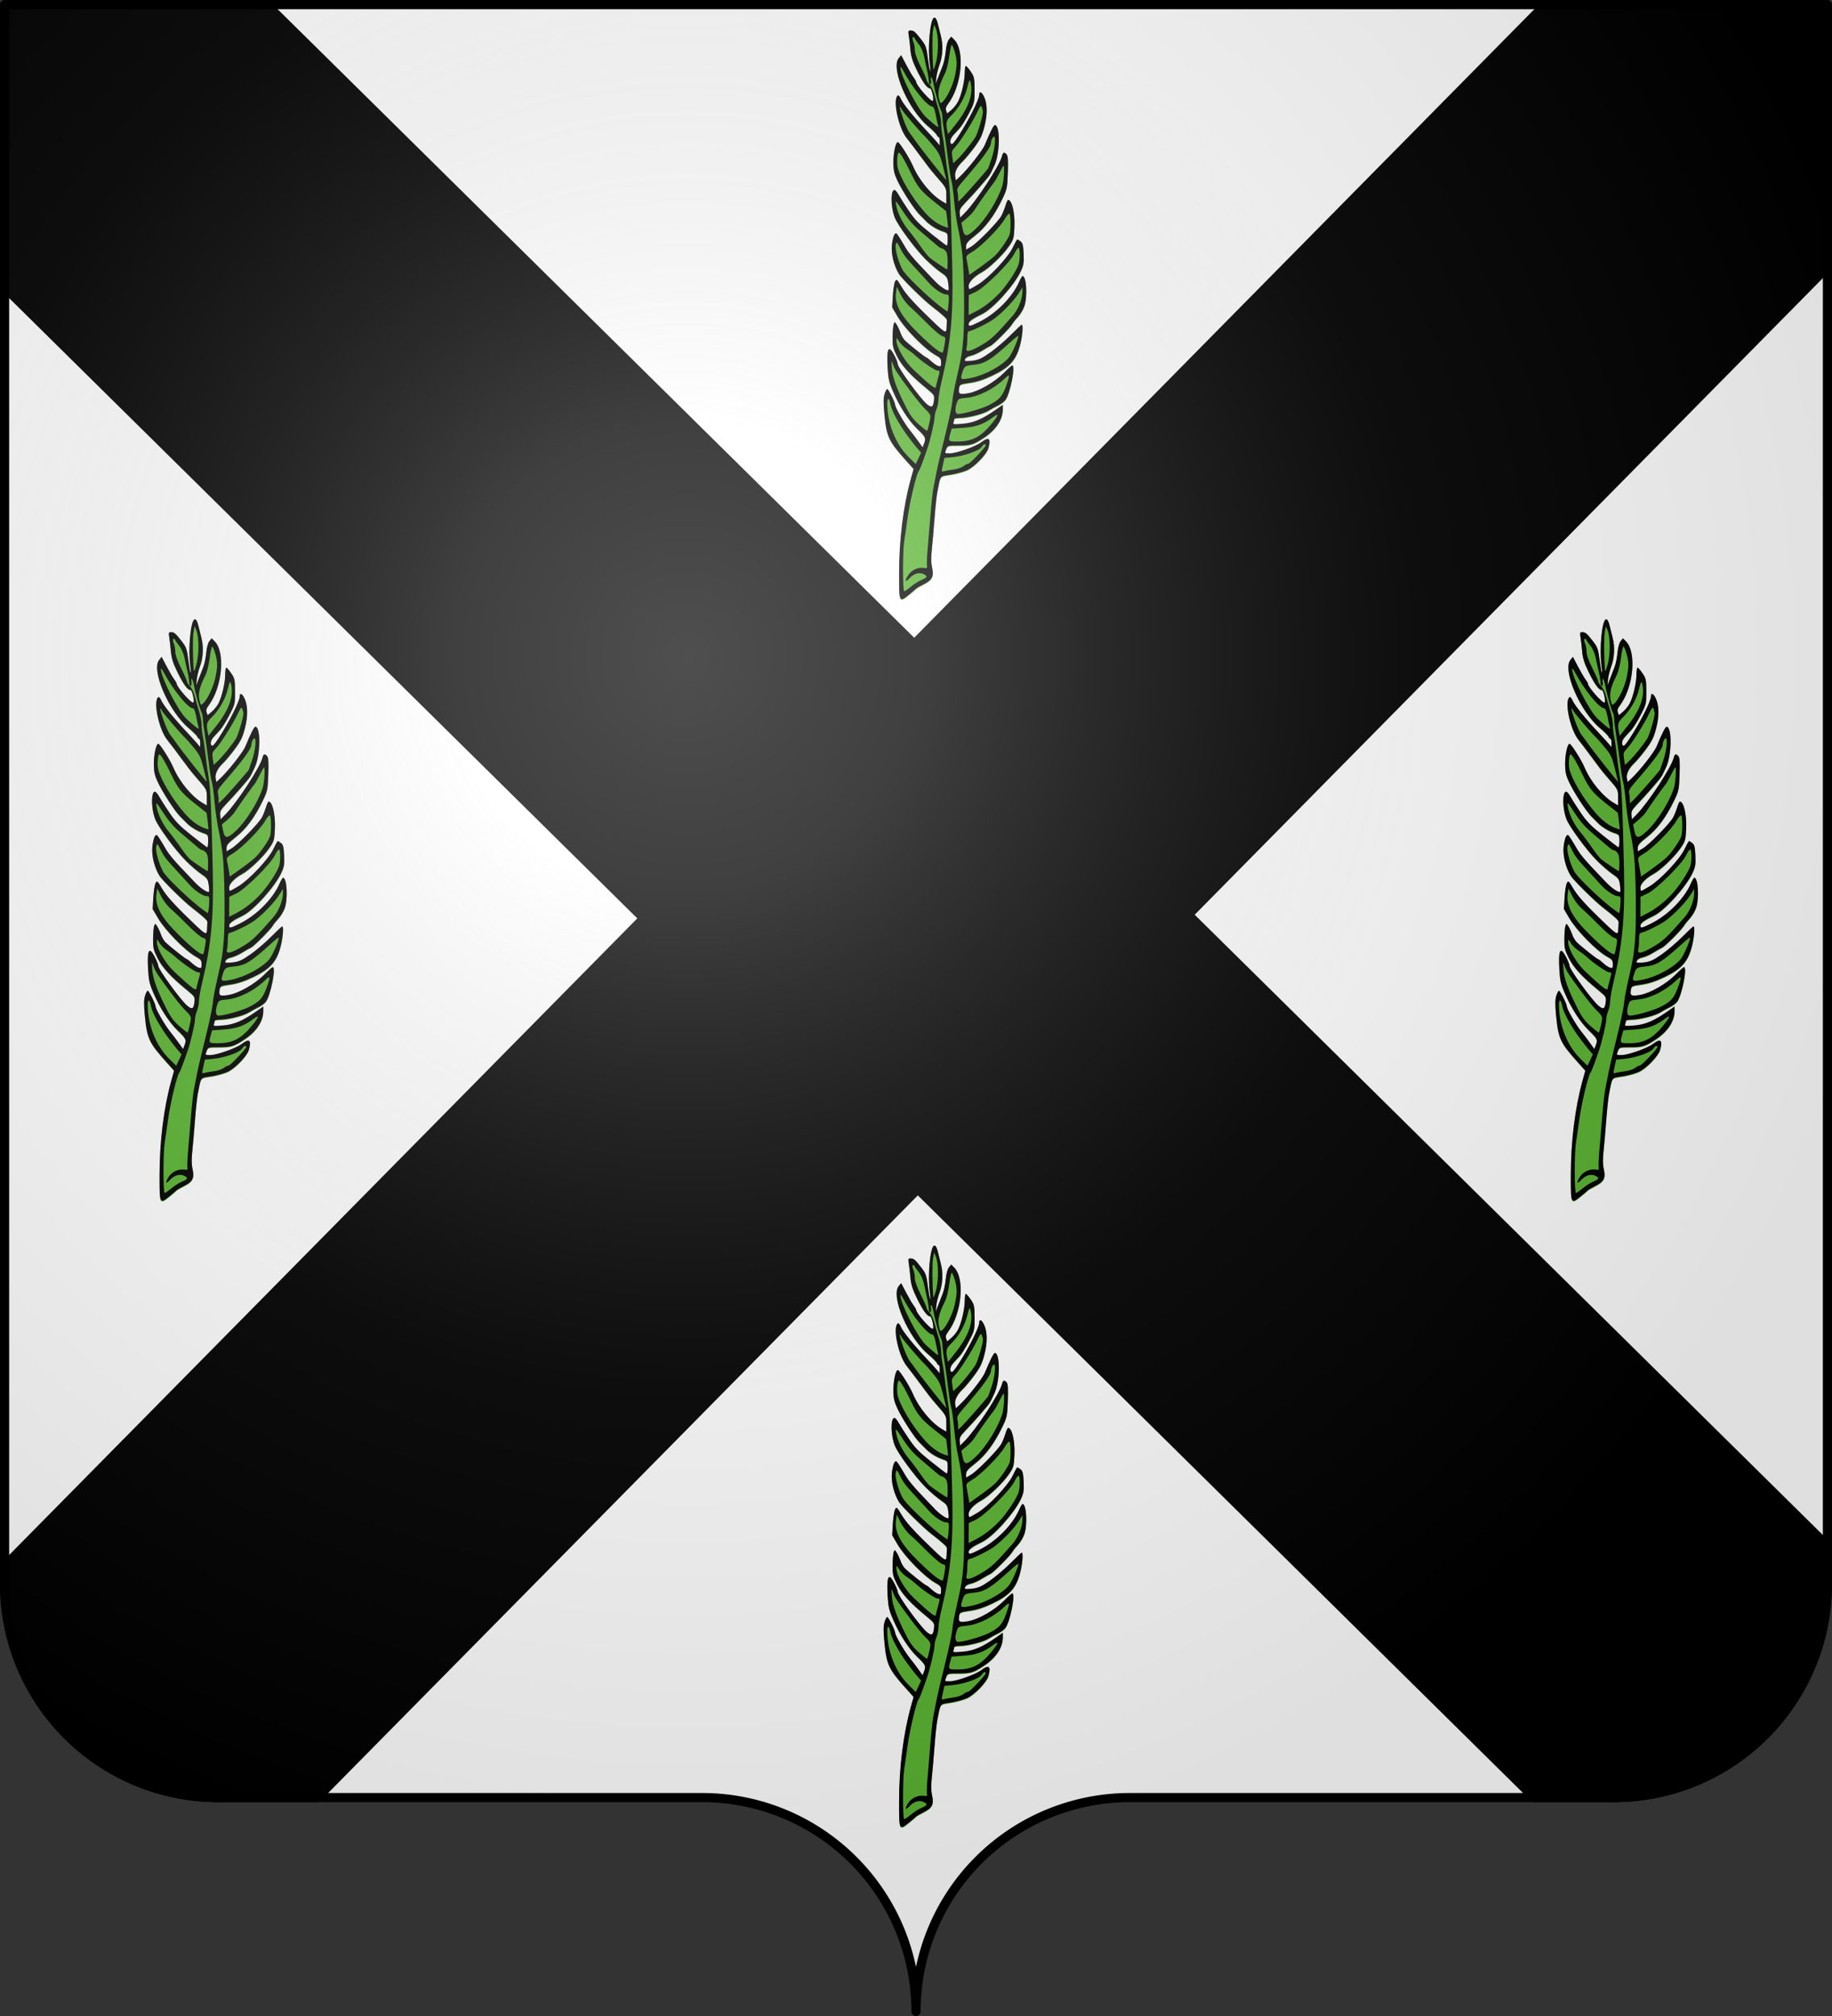
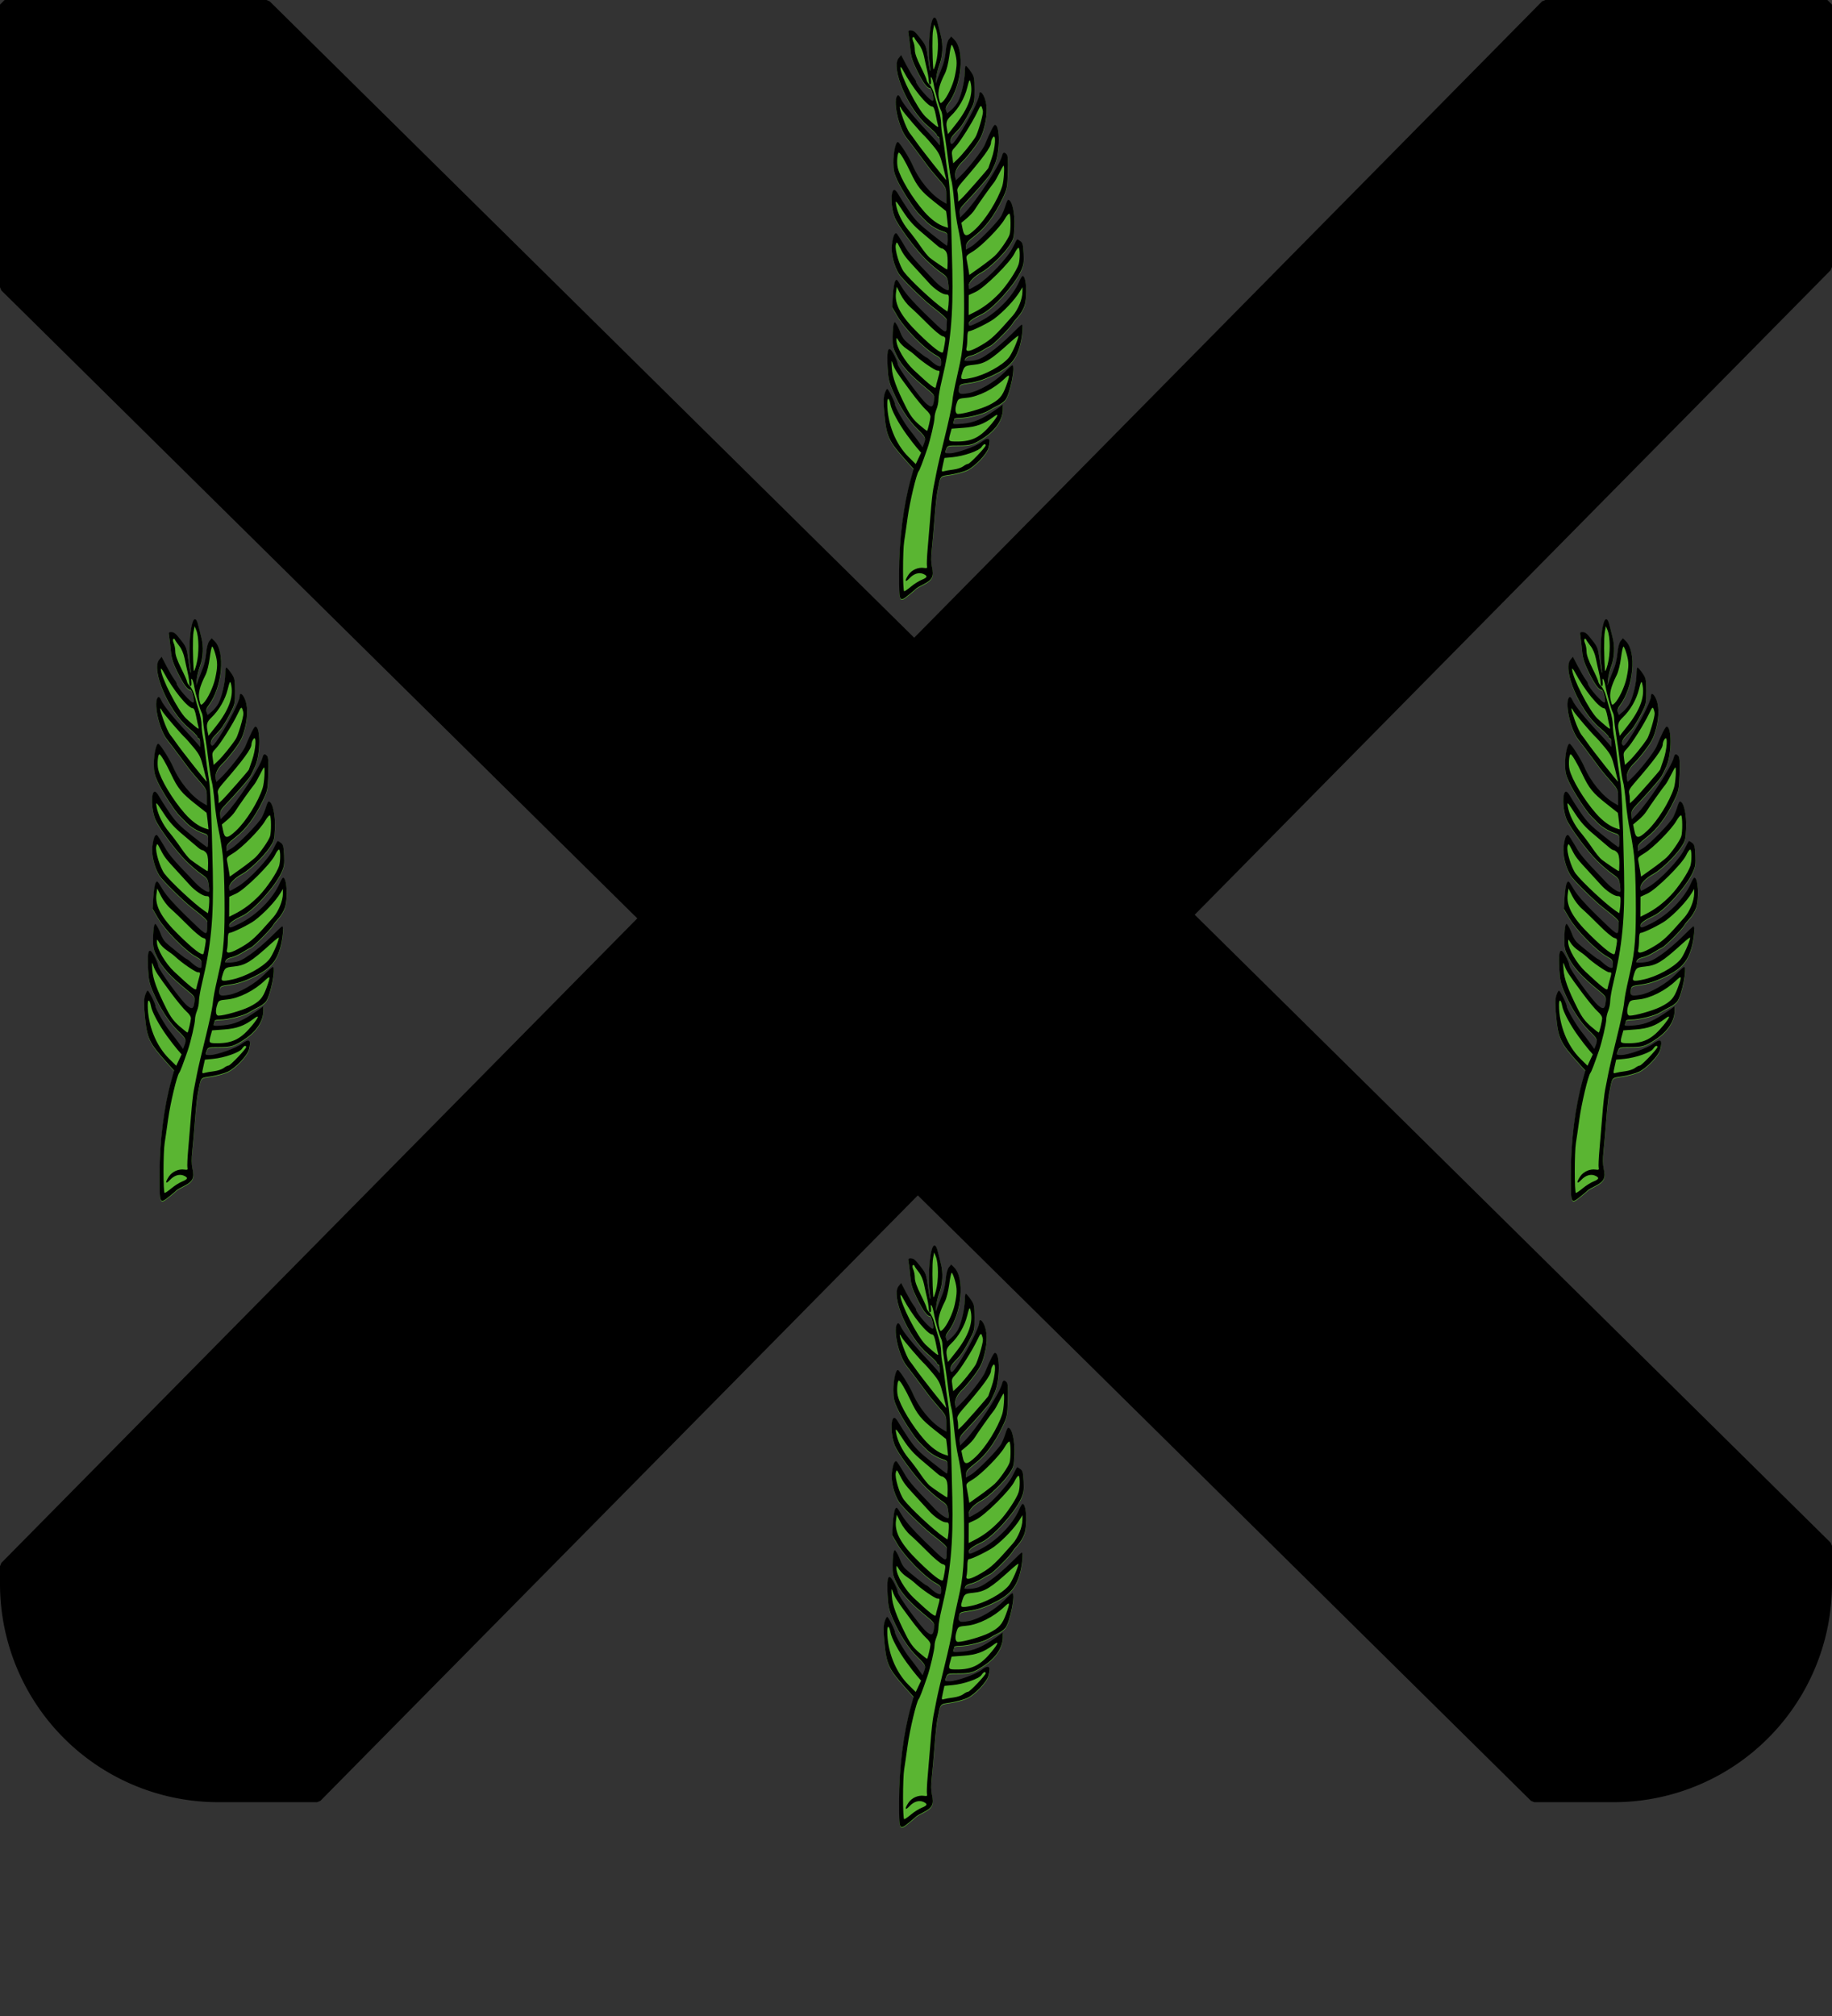
<svg xmlns="http://www.w3.org/2000/svg" xmlns:ns1="http://sodipodi.sourceforge.net/DTD/sodipodi-0.dtd" xmlns:ns2="http://www.inkscape.org/namespaces/inkscape" xmlns:xlink="http://www.w3.org/1999/xlink" width="600" height="660" viewBox="-300 -295 600 660" version="1.1" id="svg25" ns1:docname="Blason_de_la_famille_Descartes.svg" ns2:version="1.1.2 (b8e25be833, 2022-02-05)">
  <rect x="-300" y="-295" width="600" height="660" fill="#333333" stroke="none" />
  <ns1:namedview pagecolor="#ffffff" bordercolor="#666666" borderopacity="1" objecttolerance="10" gridtolerance="10" guidetolerance="10" ns2:pageopacity="0" ns2:pageshadow="2" ns2:window-width="1858" ns2:window-height="1057" id="namedview27" showgrid="false" ns2:zoom="1.011377" ns2:cx="485.47675" ns2:cy="311.95095" ns2:window-x="-1928" ns2:window-y="-6" ns2:window-maximized="1" ns2:current-layer="layer3" ns2:pagecheckerboard="0" />
  <defs id="defs13">
    <radialGradient id="Gradient1" gradientUnits="userSpaceOnUse" cy="-80" cx="-75" r="405">
      <stop stop-color="#fff" stop-opacity=".31" offset="0" id="stop2" />
      <stop stop-color="#fff" stop-opacity=".25" offset=".19" id="stop4" />
      <stop stop-color="#6b6b6b" stop-opacity=".125" offset=".6" id="stop6" />
      <stop stop-opacity=".125" offset="1" id="stop8" />
    </radialGradient>
    <clipPath id="shield_cut">
-       <path id="shield" d="M-298.5,-293.5 h597 v517 a70,70 0 0,1 -70,70 h-158.5 a70,70 0 0,0 -70,70 70,70 0 0,0 -70,-70 h-158.5 a70,70 0 0,1 -70,-70z" style="stroke-linecap:round;stroke-linejoin:round" />
-     </clipPath>
+       </clipPath>
    <linearGradient id="linearGradient5638" ns2:swatch="solid">
      <stop id="stop5640" offset="0" style="stop-color:#ebeb25;stop-opacity:1;" />
    </linearGradient>
  </defs>
  <g id="layer4" ns2:label="Fond écu" ns2:groupmode="layer" ns1:insensitive="true">
    <use xlink:href="#shield" id="use15" style="fill:#ffffff" x="0" y="0" width="100%" height="100%" />
  </g>
  <g id="layer3" ns2:label="Meubles" ns2:groupmode="layer">
    <path id="rect135" style="opacity:1;fill:#000000;fill-opacity:1;stroke:#000000;stroke-width:3;stroke-linecap:round;stroke-linejoin:bevel;stroke-miterlimit:4;stroke-dasharray:none;stroke-opacity:1" d="M 1.5 1.5 L 1.5 94.016 L 210.844 300.645 L 1.5 512.734 L 1.5 518.5 A 70 70 0 0 0 71.5 588.5 L 103.881 588.5 L 300.58 389.221 L 502.479 588.5 L 528.5 588.5 A 70 70 0 0 0 598.5 518.5 L 598.5 506.109 L 389.156 299.48 L 598.5 87.391 L 598.5 1.5 L 506.113 1.5 L 299.42 210.906 L 87.262 1.5 L 1.5 1.5 z " transform="translate(-300,-295)" />
    <g id="g123" transform="matrix(0.43,0,0,0.43,-35.076,-309.812)" style="stroke-width:2.324">
      <g style="display:inline;stroke-width:2.324" ns2:label="couleur" id="layer2-2">
        <g transform="translate(-156.309,1.606101e-5)" id="g22331" style="stroke-width:2.324">
          <path style="fill:#5ab532;fill-opacity:1;stroke-width:2.324" d="m 320.392,268.083 c -0.85,2.475 -3.02,6.075 -4.822,8 -1.803,1.925 -3.691,4.288 -4.197,5.25 -1.454,2.767 -14.414,15.813 -16.738,16.849 -1.156,0.515 -4.178,2.23 -6.715,3.809 -2.537,1.58 -6.137,3.203 -8,3.608 -3.208,0.696 -4.837,1.969 -4.871,3.806 -0.008,0.452 2.572,0.506 5.735,0.119 4.763,-0.582 7.097,-1.648 13.599,-6.21 4.317,-3.029 11.367,-9.046 15.668,-13.369 4.301,-4.324 8.081,-7.862 8.401,-7.862 1.353,0 0.42,9.731 -1.599,16.68 -3.099,10.666 -8.053,15.947 -20.546,21.903 -6.729,3.208 -11.76,4.855 -17.295,5.662 -7.625,1.111 -7.818,1.209 -8.285,4.197 -0.686,4.387 0.365,4.938 7.138,3.746 7.761,-1.367 20.025,-8.452 27.192,-15.709 2.975,-3.013 5.762,-5.478 6.194,-5.478 2.687,0 -1.691,21.791 -5.3,26.38 -1.024,1.302 -3.561,3.169 -5.639,4.149 -2.077,0.981 -5.361,2.778 -7.298,3.994 -3.996,2.51 -15.871,5.476 -21.927,5.476 -2.229,0 -4.053,0.413 -4.053,0.918 0,0.505 -0.282,1.654 -0.627,2.553 -0.561,1.462 0.206,1.563 7.25,0.951 8.328,-0.723 14.973,-3.596 25.627,-11.082 l 4.75,-3.337 v 3.53 c 0,7.481 -5.147,15.36 -13.835,21.179 -8.34,5.586 -10.551,6.287 -19.804,6.287 -8.107,0 -8.445,0.092 -9.385,2.565 -1.342,3.531 -1.418,3.437 2.775,3.415 4.914,-0.026 19.583,-5.234 23.8,-8.45 5.867,-4.475 7.567,-3.084 5.466,4.47 -1.269,4.562 -10.28,13.953 -16.015,16.69 -2.475,1.181 -8.092,2.747 -12.483,3.479 -8.984,1.498 -7.723,-0.117 -10.411,13.331 -0.55,2.75 -1.506,11.75 -2.124,20 -0.619,8.25 -1.546,18.889 -2.061,23.642 -0.641,5.921 -0.589,10.171 0.165,13.5 1.567,6.918 0.235,9.658 -6.297,12.953 -2.909,1.467 -5.514,2.961 -5.789,3.32 -0.275,0.359 -2.571,2.325 -5.103,4.369 -7.952,6.42 -7.897,6.529 -7.897,-15.746 0,-25.781 3.217,-51.617 9.014,-72.39 l 2.052,-7.352 -5.783,-6.442 c -13.312,-14.829 -14.806,-18.022 -16.464,-35.173 -0.824,-8.53 -0.804,-12.287 0.084,-15.25 0.648,-2.162 1.577,-3.931 2.065,-3.931 0.955,0 6.032,10.122 6.032,12.026 0,1.895 7.069,14.154 10.914,18.926 1.972,2.448 5.029,6.468 6.791,8.933 l 3.205,4.482 1.045,-2.749 c 1.666,-4.382 1.373,-5.038 -5.016,-11.237 -6.816,-6.613 -13.531,-17.003 -18.668,-28.881 -2.9,-6.705 -3.546,-9.565 -3.995,-17.665 -0.638,-11.521 0.054,-15.635 2.315,-13.759 1.584,1.315 5.409,9.031 5.409,10.913 0,2.67 17.098,26.234 22.074,30.421 3.743,3.149 4.896,2.514 5.517,-3.038 0.414,-3.705 0.171,-4.086 -5.658,-8.871 -12.289,-10.088 -18.69,-17.021 -22.357,-24.217 -3.238,-6.354 -3.569,-7.761 -3.506,-14.9 0.039,-4.336 0.416,-8.767 0.838,-9.846 0.731,-1.869 0.841,-1.846 2.322,0.5 0.855,1.354 2.139,4.139 2.854,6.188 0.715,2.049 2.226,4.645 3.358,5.768 3.057,3.033 15.62,13.006 16.391,13.011 0.367,0.003 2.044,1.295 3.726,2.872 1.682,1.577 4.045,3.18 5.25,3.563 1.96,0.622 2.191,0.339 2.191,-2.688 0,-2.949 -0.546,-3.682 -4.25,-5.71 -8.131,-4.451 -23.386,-19.96 -28.957,-29.439 l -4.054,-6.898 0.494,-8.663 c 0.272,-4.765 1.038,-9.679 1.702,-10.921 1.156,-2.159 1.384,-1.962 5.266,4.561 2.759,4.635 8.259,10.914 17.178,19.612 16.286,15.882 16.567,16.061 16.787,10.741 0.092,-2.219 0.204,-4.652 0.25,-5.405 0.078,-1.282 -2.709,-3.853 -12.061,-11.13 -6.266,-4.875 -22.339,-20.745 -24.425,-24.116 -3.856,-6.231 -6.111,-15.391 -5.426,-22.037 0.349,-3.384 1.219,-6.952 1.933,-7.929 1.191,-1.628 1.504,-1.45 3.79,2.154 1.371,2.161 3.653,5.954 5.072,8.429 1.419,2.475 6.027,8.1 10.24,12.5 4.213,4.4 9.456,9.922 11.652,12.271 3.848,4.118 9.508,7.864 10.453,6.919 0.251,-0.251 0.156,-2.647 -0.211,-5.324 -0.611,-4.453 -1.102,-5.164 -5.781,-8.367 -2.812,-1.925 -8.047,-6.433 -11.632,-10.017 -7.778,-7.776 -21.06,-25.804 -23.33,-31.667 -3.637,-9.393 -3.015,-24.111 0.852,-20.183 0.74,0.752 1.934,2.493 2.652,3.869 0.719,1.376 3.94,6.406 7.158,11.176 4.807,7.126 7.837,10.248 16.982,17.498 6.122,4.853 11.477,8.974 11.899,9.157 0.422,0.183 0.768,-1.919 0.768,-4.672 0,-4.899 -0.08,-5.032 -3.75,-6.237 -4.439,-1.457 -9.961,-4.851 -12.75,-7.837 -1.1,-1.177 -3.256,-3.345 -4.791,-4.816 -3.803,-3.645 -13.383,-18.349 -17.025,-26.133 -2.407,-5.144 -2.993,-7.752 -3.035,-13.506 -0.053,-7.433 1.728,-15.631 3.396,-15.631 1.232,0 8.911,12.085 11.438,18 4.615,10.805 13.885,22.05 22.267,27.01 l 3.25,1.923 v -5.959 c 0,-6.311 0.118,-6.085 -8.058,-15.414 -1.957,-2.233 -4.432,-5.234 -5.5,-6.669 -11.145,-14.977 -14.752,-19.757 -16.514,-21.89 -6.463,-7.821 -11.099,-29.922 -6.83,-32.56 0.519,-0.321 1.571,0.911 2.336,2.739 1.479,3.53 9.876,13.91 19.518,24.127 3.215,3.407 6.776,7.32 7.914,8.695 l 2.068,2.5 0.033,-3.25 c 0.018,-1.788 -0.384,-3.25 -0.893,-3.25 -0.51,0 -1.072,-0.61 -1.25,-1.356 -0.178,-0.746 -3.26,-3.839 -6.85,-6.873 -14.979,-12.662 -28.501,-43.971 -22.296,-51.624 l 1.908,-2.354 3.843,7.354 c 2.114,4.044 4.682,8.427 5.707,9.738 1.025,1.312 1.864,2.754 1.864,3.206 0,2.635 11.557,15.686 12.794,14.449 0.978,-0.978 -0.98,-9.539 -2.181,-9.539 -2.239,0 -5.403,-4.304 -9.93,-13.508 -3.441,-6.995 -4.563,-10.546 -5.055,-15.992 -0.348,-3.85 -0.916,-8.687 -1.261,-10.75 -0.541,-3.23 -0.367,-3.748 1.253,-3.735 2.576,0.021 3.409,0.708 8.056,6.644 3.699,4.724 4.14,5.945 5.233,14.468 0.657,5.12 1.439,9.548 1.739,9.84 0.3,0.293 0.169,-2.168 -0.291,-5.468 -1.731,-12.414 0.298,-34.218 3.276,-35.211 1.249,-0.416 2.221,1.487 3.427,6.711 0.445,1.925 1.277,5.3 1.851,7.5 1.709,6.558 1.29,15.016 -1.054,21.275 -1.179,3.149 -2.318,7.75 -2.531,10.225 l -0.386,4.5 1.901,-5 c 1.045,-2.75 2.611,-6.8 3.479,-9 0.868,-2.2 1.862,-7.031 2.208,-10.736 0.387,-4.145 1.307,-7.572 2.391,-8.911 l 1.761,-2.175 2.284,2.284 c 8.284,8.284 5.787,34.893 -4.571,48.714 -1.75,2.335 -2.168,3.751 -1.578,5.347 l 0.803,2.17 3.236,-2.723 c 1.78,-1.498 4.058,-4.354 5.064,-6.347 2.603,-5.162 5.084,-15.868 5.084,-21.938 0,-2.852 0.37,-5.186 0.822,-5.186 0.452,0 2.128,1.913 3.724,4.25 2.701,3.955 2.904,4.917 2.928,13.871 0.025,9.433 -0.06,9.785 -4.338,18 -2.4,4.608 -5.55,9.664 -7,11.235 -1.45,1.571 -3.648,3.954 -4.886,5.295 -2.174,2.356 -2.911,5.355 -1.631,6.634 0.776,0.776 2.168,-0.692 5.489,-5.786 7.83,-12.009 15.892,-27.975 15.892,-31.472 0,-2.949 1.713,-2.484 3.487,0.946 2.749,5.317 2.943,13.638 0.536,22.996 -1.786,6.946 -3.183,9.827 -7.757,16 -3.068,4.141 -7.022,8.879 -8.787,10.529 -4.274,3.996 -6.413,8.393 -5.756,11.832 l 0.534,2.796 3.003,-2.814 c 6.162,-5.773 17.302,-19.968 19.081,-24.314 3.911,-9.553 6.675,-14.999 7.612,-14.999 4.065,0 3.984,20.555 -0.118,30.097 -1.323,3.079 -3.116,6.679 -3.983,8 -1.759,2.68 -11.601,13.906 -18.492,21.092 -3.767,3.928 -4.445,5.227 -4.179,8 l 0.318,3.31 3.5,-3.543 c 8.841,-8.949 26.539,-36.002 28.398,-43.405 0.729,-2.904 1.804,-3.219 3.601,-1.054 0.898,1.082 1.122,4.9 0.808,13.75 -0.418,11.778 -0.585,12.562 -4.312,20.252 -6.05,12.485 -12.745,21.459 -20.547,27.541 -5.572,4.344 -6.947,5.956 -6.947,8.141 v 2.725 l 3.75,-2.204 c 4.877,-2.867 20.865,-19.195 23.208,-23.704 1.001,-1.925 2.391,-5.412 3.089,-7.75 0.698,-2.337 1.593,-4.25 1.989,-4.25 2.996,0 5.302,10.055 4.785,20.867 -0.403,8.43 -0.64,9.226 -4.373,14.66 -4.409,6.419 -15.1,16.613 -20.447,19.497 -5.822,3.14 -10,7.467 -10,10.357 0,1.44 0.279,2.618 0.619,2.618 0.341,0 3.182,-1.557 6.313,-3.459 8.326,-5.058 23.022,-20.649 26.631,-28.253 1.615,-3.403 3.162,-6.196 3.437,-6.206 0.275,-0.01 1.397,0.66 2.494,1.489 1.631,1.233 2.06,2.945 2.353,9.403 0.306,6.747 8.2e-4,8.67 -2.099,13.211 -4.94,10.684 -21.39,28.855 -29.632,32.735 -6.845,3.222 -10.103,5.584 -10.109,7.33 -0.009,2.378 0.799,2.24 8.141,-1.396 12.833,-6.355 25.283,-18.921 30.323,-30.604 1.008,-2.337 2.171,-4.25 2.584,-4.25 2.944,0 3.832,15.643 1.306,23 z" id="path19662" ns2:connector-curvature="0" />
          <path style="fill:#5ab532;fill-opacity:1;stroke-width:2.324" d="m 317.103,256.735 c -3.918,6.426 -12.283,15.328 -19.589,20.849 -4.074,3.078 -16.995,9.449 -19.232,9.482 -0.837,0.012 -1.255,1.752 -1.264,5.268 -0.008,2.888 -0.285,6.263 -0.617,7.5 -0.97,3.62 2.891,2.849 11.653,-2.325 7.295,-4.308 10.558,-7.389 23.553,-22.241 4.11,-4.697 7.342,-12.653 7.388,-18.184 l 0.029,-3.5 z" id="path21454" ns2:connector-curvature="0" />
          <path style="fill:#5ab532;fill-opacity:1;stroke-width:2.324" d="m 316.123,223.639 c -0.5,-0.309 -1.924,1.577 -3.164,4.191 -3.221,6.789 -22.821,26.197 -29.635,29.346 l -5.209,2.407 -0.041,7.614 -0.041,7.614 4.292,-2.173 c 6.832,-3.459 12.778,-7.942 18.862,-14.22 5.599,-5.778 13.431,-17.512 14.908,-22.335 1.089,-3.556 1.108,-11.777 0.028,-12.444 z" id="path21452" ns2:connector-curvature="0" />
          <path style="fill:#5ab532;fill-opacity:1;stroke-width:2.324" d="m 310.073,295.181 c -15.521,14.069 -19.647,16.601 -28.538,17.512 -6.736,0.69 -6.967,0.897 -8.976,8.056 -0.873,3.113 0.313,3.401 7.661,1.864 10.147,-2.123 23.167,-9.187 28.359,-15.387 2.341,-2.796 7.006,-13.286 7.356,-16.545 0.053,-0.496 -2.585,1.529 -5.862,4.5 z" id="path21450" ns2:connector-curvature="0" />
          <path style="fill:#5ab532;fill-opacity:1;stroke-width:2.324" d="m 309.089,197.618 c -0.519,-0.321 -2.163,1.565 -3.653,4.191 -3.607,6.357 -17.586,20.528 -24.218,24.551 -5.169,3.135 -5.295,3.319 -4.595,6.723 0.395,1.925 0.987,5.222 1.314,7.327 l 0.595,3.827 8,-5.692 c 4.4,-3.13 9.519,-7.103 11.375,-8.827 3.575,-3.321 10.184,-12.78 11.275,-16.136 1.024,-3.148 0.952,-15.319 -0.094,-15.965 z" id="path21448" ns2:connector-curvature="0" />
          <path style="fill:#5ab532;fill-opacity:1;stroke-width:2.324" d="m 305.282,323.294 c -7.974,7.69 -19.752,13.631 -28.675,14.465 -6.085,0.568 -6.541,0.787 -7.526,3.614 -1.736,4.98 -1.356,8.711 0.888,8.711 4.296,0 17.974,-3.927 23.589,-6.772 7.69,-3.897 10.1,-6.574 12.931,-14.371 3.253,-8.956 3.077,-9.777 -1.206,-5.646 z" id="path21446" ns2:connector-curvature="0" />
          <path style="fill:#5ab532;fill-opacity:1;stroke-width:2.324" d="m 304.608,161.083 c -0.233,0 -1.696,2.565 -3.25,5.701 -1.554,3.136 -3.424,6.398 -4.154,7.25 -2.045,2.384 -12.549,17.179 -14.59,20.549 -0.999,1.65 -3.689,4.568 -5.978,6.486 l -4.161,3.486 0.976,4.764 c 1.271,6.206 3.12,6.209 9.752,0.015 7.818,-7.303 17.029,-22.074 20.424,-32.75 1.184,-3.724 1.93,-15.5 0.982,-15.5 z" id="path21444" ns2:connector-curvature="0" />
          <path style="fill:#5ab532;fill-opacity:1;stroke-width:2.324" d="m 296.782,352.423 c -7.183,5.395 -12.883,7.47 -22.482,8.184 l -9.232,0.687 -1.013,3.645 c -1.679,6.046 -1.595,6.146 5.226,6.14 11.503,-0.01 17.958,-3.377 26.45,-13.795 5.115,-6.274 5.537,-8.231 1.05,-4.86 z" id="path21442" ns2:connector-curvature="0" />
-           <path style="fill:#5ab532;fill-opacity:1;stroke-width:2.324" d="m 296.501,139.524 c -0.808,1.068 -1.468,2.917 -1.468,4.11 0,3.259 -6.433,12.017 -21.833,29.721 -3.169,3.644 -4.18,5.552 -3.764,7.105 0.313,1.168 0.576,3.439 0.583,5.047 l 0.014,2.924 2.638,-2.424 c 2.405,-2.21 20.356,-22.653 20.366,-23.193 0.002,-0.127 1.118,-3.381 2.479,-7.231 2.884,-8.159 3.579,-19.489 0.985,-16.059 z" id="path21440" ns2:connector-curvature="0" />
          <path style="fill:#5ab532;fill-opacity:1;stroke-width:2.324" d="m 290.147,373.083 c -0.487,0 -1.553,1.012 -2.369,2.25 -1.855,2.813 -13.376,6.827 -21.959,7.651 l -6.246,0.599 -1.184,5.344 c -1.163,5.249 -1.146,5.333 0.979,4.724 1.19,-0.341 4.413,-0.901 7.163,-1.246 2.75,-0.344 6.073,-1.458 7.385,-2.474 1.312,-1.017 2.959,-1.848 3.661,-1.848 1.365,0 13.454,-12.71 13.454,-14.145 0,-0.47 -0.398,-0.855 -0.885,-0.855 z" id="path21438" ns2:connector-curvature="0" />
          <path style="fill:#5ab532;fill-opacity:1;stroke-width:2.324" d="m 288.086,116.583 c -0.689,-1.71 -1.182,-1.204 -3.403,3.5 -3.702,7.838 -13.224,22.945 -16.785,26.629 -2.785,2.882 -2.969,3.5 -2.32,7.825 l 0.704,4.696 3.487,-3.325 c 3.529,-3.366 10.362,-11.841 13.449,-16.683 1.66,-2.603 5.703,-16.218 5.684,-19.143 -0.005,-0.825 -0.372,-2.4 -0.815,-3.5 z" id="path21436" ns2:connector-curvature="0" />
          <path style="fill:#5ab532;fill-opacity:1;stroke-width:2.324" d="m 279.339,97.094 c -0.544,-2.034 -0.985,-1.191 -2.412,4.614 -1.899,7.727 -6.587,15.855 -12.296,21.322 -3.63,3.476 -4.112,5.24 -2.979,10.907 l 0.621,3.103 5.72,-7.228 c 10.18,-12.865 13.836,-23.406 11.346,-32.717 z" id="path21434" ns2:connector-curvature="0" />
          <path style="fill:#5ab532;fill-opacity:1;stroke-width:2.324" d="m 273.169,228.083 c -0.64,-5.775 -2.032,-14.325 -3.094,-19 -1.062,-4.675 -2.47,-14.35 -3.129,-21.5 -0.659,-7.15 -1.597,-14.076 -2.085,-15.391 -0.488,-1.315 -1.54,-7.84 -2.338,-14.5 -0.799,-6.66 -2.12,-16.159 -2.936,-21.109 -0.816,-4.95 -1.5,-10.469 -1.519,-12.264 -0.019,-1.795 -0.473,-4.045 -1.007,-5 -1.206,-2.155 -4.664,-14.358 -5.594,-19.736 -0.898,-5.197 -2.696,-8.317 -2.162,-3.75 0.209,1.788 0.008,3.25 -0.446,3.25 -0.932,0 -1.061,-0.403 -1.333,-4.178 -0.106,-1.473 -0.675,-4.623 -1.264,-7 -0.589,-2.377 -1.582,-6.88 -2.207,-10.006 -0.691,-3.457 -2.264,-7.104 -4.015,-9.306 -1.583,-1.992 -3.071,-4.159 -3.306,-4.816 -0.235,-0.657 -0.787,-0.858 -1.227,-0.448 -0.44,0.41 -0.276,1.894 0.363,3.297 0.639,1.403 1.162,4.246 1.162,6.318 0,2.464 1.548,6.857 4.477,12.703 2.462,4.915 4.487,9.519 4.5,10.232 0.013,0.713 1.041,2.313 2.284,3.557 1.244,1.244 2.881,4.711 3.639,7.705 0.758,2.994 2.215,8.089 3.239,11.323 1.023,3.234 1.861,7.824 1.861,10.201 0,2.376 0.454,6.48 1.009,9.12 0.555,2.64 1.423,8.624 1.929,13.299 0.506,4.675 1.591,12.55 2.41,17.5 1.489,8.993 2.198,24.936 3.2,72 0.746,35.023 -1.296,56.162 -8.19,84.79 -1.297,5.385 -2.358,11.517 -2.358,13.628 0,2.111 -0.675,5.453 -1.5,7.428 -0.825,1.974 -1.5,4.893 -1.5,6.485 0,3.122 -3.27,17.163 -5.512,23.669 -3.733,10.832 -5.749,16.094 -6.531,17.044 -1.743,2.118 -6.804,23.333 -8.457,35.456 -0.938,6.875 -2.109,14.945 -2.602,17.934 -1.173,7.104 -1.167,38.066 0.008,38.066 0.498,0 2.838,-1.615 5.2,-3.588 2.362,-1.974 6.005,-4.272 8.095,-5.109 4.409,-1.764 4.762,-2.908 1.374,-4.452 -3.359,-1.53 -7.356,-0.296 -10.726,3.311 -3.395,3.634 -3.775,1.824 -0.598,-2.847 2.461,-3.619 7.332,-5.751 11.681,-5.112 2.308,0.339 2.698,0.093 2.295,-1.446 -0.267,-1.02 0.009,-7.345 0.612,-14.056 0.603,-6.711 1.591,-18.501 2.194,-26.201 0.603,-7.7 1.548,-16.25 2.1,-19 0.551,-2.75 1.641,-8.305 2.421,-12.344 0.78,-4.039 3.63,-16.189 6.334,-27 2.704,-10.811 5.203,-22.356 5.554,-25.656 0.642,-6.039 1.225,-9.149 4.123,-22 2.983,-13.225 3.439,-16.031 4.316,-26.503 1.157,-13.833 0.724,-51.759 -0.742,-64.997 z" id="path21432" ns2:connector-curvature="0" />
-           <path style="fill:#5ab532;fill-opacity:1;stroke-width:2.324" d="m 267.461,74.487 c -0.864,-2.972 -1.917,-5.404 -2.339,-5.404 -0.422,0 -1.27,3.937 -1.884,8.75 -0.614,4.812 -2.036,10.568 -3.162,12.79 -4.469,8.825 -5.817,14.244 -4.727,19.007 0.973,4.254 1.104,4.381 2.868,2.785 3.188,-2.885 7.773,-12.448 9.241,-19.275 1.875,-8.72 1.876,-12.208 0.002,-18.653 z" id="path21430" ns2:connector-curvature="0" />
          <path style="fill:#5ab532;fill-opacity:1;stroke-width:2.324" d="m 260.682,259.083 c -2.609,0 -8.808,-4.159 -12.65,-8.487 -1.375,-1.549 -5.246,-5.786 -8.603,-9.415 -9.665,-10.45 -10.74,-11.826 -13.559,-17.367 -2.595,-5.099 -2.679,-5.162 -3.353,-2.501 -0.913,3.605 2.9,16.216 6.236,20.623 4.741,6.263 22.429,22.787 29.957,27.986 l 3.178,2.195 0.436,-2.267 c 0.24,-1.247 0.497,-4.179 0.572,-6.517 0.123,-3.833 -0.094,-4.25 -2.214,-4.25 z" id="path21428" ns2:connector-curvature="0" />
          <path style="fill:#5ab532;fill-opacity:1;stroke-width:2.324" d="m 260.377,225.912 c -0.91,-1.006 -2.152,-1.829 -2.76,-1.829 -0.608,0 -2.228,-1.012 -3.6,-2.25 -1.372,-1.238 -6.443,-5.546 -11.269,-9.575 -6.676,-5.573 -10.193,-9.497 -14.708,-16.408 -5.556,-8.505 -5.895,-8.835 -5.322,-5.175 0.952,6.078 4.83,14.016 9.631,19.712 2.409,2.858 6.466,8.276 9.016,12.04 2.55,3.764 5.748,7.719 7.108,8.788 3.149,2.477 12.632,8.868 13.159,8.868 0.22,0 0.4,-2.777 0.4,-6.171 0,-4.339 -0.491,-6.714 -1.655,-8 z" id="path21426" ns2:connector-curvature="0" />
          <path style="fill:#5ab532;fill-opacity:1;stroke-width:2.324" d="m 260.78,195.584 c -0.136,-0.088 -4.073,-3.195 -8.748,-6.903 -10.246,-8.127 -13.056,-11.583 -18.179,-22.358 -4.162,-8.753 -7.913,-15.127 -8.944,-15.197 -1.19,-0.081 -1.795,7.483 -0.909,11.367 1.769,7.752 11.08,23.227 20.271,33.691 5.082,5.785 10.659,9.84 15.665,11.389 l 2.405,0.744 -0.657,-6.285 c -0.361,-3.457 -0.768,-6.358 -0.905,-6.446 z" id="path21424" ns2:connector-curvature="0" />
          <path style="fill:#5ab532;fill-opacity:1;stroke-width:2.324" d="m 246.689,281.347 c -4.767,-4.82 -10.68,-10.499 -13.138,-12.621 -2.521,-2.175 -5.735,-6.389 -7.371,-9.662 l -2.901,-5.804 -0.588,4.292 c -1.233,8.998 3.634,17.95 16.804,30.904 11.432,11.245 18.303,16.459 19.018,14.433 0.253,-0.718 0.828,-3.555 1.277,-6.305 0.789,-4.834 0.729,-5.024 -1.808,-5.737 -1.444,-0.405 -6.525,-4.68 -11.293,-9.5 z" id="path21422" ns2:connector-curvature="0" />
-           <path style="fill:#5ab532;fill-opacity:1;stroke-width:2.324" d="m 258.563,161.804 c -2.184,-8.609 -3.069,-10.455 -7.66,-15.977 -2.855,-3.434 -5.708,-6.693 -6.342,-7.243 -2.791,-2.424 -16.362,-18.223 -17.468,-20.336 -2.415,-4.612 -1.967,-1.383 0.957,6.899 1.638,4.64 3.884,9.561 4.99,10.936 1.106,1.375 3.099,4.075 4.43,6 4.315,6.245 23.563,30.602 23.563,29.817 0,-0.2 -1.111,-4.743 -2.469,-10.097 z" id="path21420" ns2:connector-curvature="0" />
          <path style="fill:#5ab532;fill-opacity:1;stroke-width:2.324" d="m 254.22,317.083 c -1.781,0 -12.281,-7.226 -17.188,-11.829 -1.375,-1.29 -4.204,-3.447 -6.286,-4.794 -2.082,-1.347 -4.668,-3.895 -5.746,-5.663 -1.916,-3.143 -1.96,-3.158 -1.964,-0.686 -0.008,5.175 6.438,16.203 13.135,22.472 13.196,12.353 16.77,15.049 16.905,12.75 0.024,-0.412 0.669,-3 1.433,-5.75 1.816,-6.54 1.818,-6.5 -0.289,-6.5 z" id="path21418" ns2:connector-curvature="0" />
          <path style="fill:#5ab532;fill-opacity:1;stroke-width:2.324" d="m 252.959,122.333 c -0.767,-4.04 -1.671,-6.25 -2.554,-6.25 -3.706,0 -15.313,-14.327 -22.267,-27.485 -1.158,-2.192 -2.106,-3.272 -2.106,-2.399 0,6.224 12.916,31.519 19.203,37.609 1.263,1.223 4.047,3.688 6.186,5.476 3.134,2.62 3.776,2.867 3.307,1.276 -0.32,-1.087 -1.116,-4.788 -1.769,-8.226 z" id="path21416" ns2:connector-curvature="0" />
          <path style="fill:#5ab532;fill-opacity:1;stroke-width:2.324" d="m 252.982,56.583 -1.25,-3 -0.835,4.469 c -0.698,3.735 -0.609,19.484 0.163,29.031 0.124,1.534 0.924,-0.205 2.07,-4.5 2.088,-7.827 2.014,-20.813 -0.147,-26 z" id="path21414" ns2:connector-curvature="0" />
          <path style="fill:#5ab532;fill-opacity:1;stroke-width:2.324" d="m 245.476,346.899 c -1.956,-1.718 -7.258,-8.116 -11.783,-14.219 -10.421,-14.057 -11.882,-16.304 -13.392,-20.597 -1.162,-3.303 -1.207,-3.134 -0.804,3 0.457,6.95 3.461,15.234 10.806,29.798 3.176,6.298 5.589,9.519 10.01,13.364 3.204,2.787 5.944,4.902 6.088,4.702 0.573,-0.792 2.386,-8.497 2.505,-10.645 0.081,-1.462 -1.151,-3.402 -3.43,-5.403 z" id="path21412" ns2:connector-curvature="0" />
-           <path style="fill:#5ab532;fill-opacity:1;stroke-width:2.324" d="m 230.828,365.82 c -6.3,-8.705 -11.5,-18.399 -12.338,-22.997 -0.938,-5.151 -2.458,-5.726 -2.458,-0.929 0,15.347 6.268,31.107 16.313,41.013 l 5.397,5.323 2.035,-4.323 2.035,-4.323 -3.14,-3.632 c -1.727,-1.998 -5.257,-6.557 -7.844,-10.132 z" id="path21410" ns2:connector-curvature="0" />
        </g>
      </g>
      <g style="display:inline;stroke-width:2.324" id="layer1-1" ns2:label="Layer 1">
        <path id="path13538" d="m 164.04,267.614 c -0.85,2.475 -3.02,6.075 -4.822,8 -1.803,1.925 -3.691,4.288 -4.197,5.25 -1.454,2.767 -14.414,15.813 -16.738,16.849 -1.156,0.515 -4.178,2.23 -6.715,3.809 -2.537,1.58 -6.137,3.203 -8,3.608 -3.208,0.696 -4.837,1.969 -4.871,3.806 -0.008,0.452 2.572,0.506 5.735,0.119 4.763,-0.582 7.097,-1.648 13.599,-6.21 4.317,-3.029 11.367,-9.046 15.668,-13.369 4.301,-4.324 8.081,-7.862 8.401,-7.862 1.353,0 0.42,9.731 -1.599,16.68 -3.099,10.666 -8.053,15.947 -20.546,21.903 -6.729,3.208 -11.76,4.855 -17.295,5.662 -7.625,1.111 -7.818,1.209 -8.285,4.197 -0.686,4.387 0.365,4.938 7.138,3.746 7.761,-1.367 20.025,-8.452 27.192,-15.709 2.975,-3.013 5.762,-5.478 6.194,-5.478 2.687,0 -1.691,21.791 -5.3,26.38 -1.024,1.302 -3.561,3.169 -5.639,4.149 -2.077,0.981 -5.361,2.778 -7.298,3.994 -3.996,2.51 -15.871,5.476 -21.927,5.476 -2.229,0 -4.053,0.413 -4.053,0.918 0,0.505 -0.282,1.654 -0.627,2.553 -0.561,1.462 0.206,1.563 7.25,0.951 8.328,-0.723 14.973,-3.596 25.627,-11.082 l 4.75,-3.337 v 3.53 c 0,7.481 -5.147,15.36 -13.835,21.179 -8.34,5.586 -10.551,6.287 -19.804,6.287 -8.107,0 -8.445,0.092 -9.385,2.565 -1.342,3.531 -1.418,3.437 2.775,3.415 4.914,-0.026 19.583,-5.234 23.8,-8.45 5.867,-4.475 7.567,-3.084 5.466,4.47 -1.269,4.562 -10.28,13.953 -16.015,16.69 -2.475,1.181 -8.092,2.747 -12.483,3.479 -8.984,1.498 -7.723,-0.117 -10.411,13.331 -0.55,2.75 -1.506,11.75 -2.124,20 -0.619,8.25 -1.546,18.889 -2.061,23.642 -0.641,5.921 -0.589,10.171 0.165,13.5 1.567,6.918 0.235,9.658 -6.297,12.953 -2.909,1.467 -5.514,2.961 -5.789,3.32 -0.275,0.359 -2.571,2.325 -5.103,4.369 -7.952,6.42 -7.897,6.529 -7.897,-15.746 0,-25.781 3.217,-51.617 9.014,-72.39 l 2.052,-7.352 -5.783,-6.442 c -13.312,-14.829 -14.806,-18.022 -16.464,-35.173 -0.824,-8.53 -0.804,-12.287 0.084,-15.25 0.648,-2.162 1.577,-3.931 2.065,-3.931 0.955,0 6.032,10.122 6.032,12.026 0,1.895 7.069,14.154 10.914,18.926 1.972,2.448 5.029,6.468 6.791,8.933 l 3.205,4.482 1.045,-2.749 c 1.666,-4.382 1.373,-5.038 -5.016,-11.237 -6.816,-6.613 -13.531,-17.003 -18.668,-28.881 -2.9,-6.705 -3.546,-9.565 -3.995,-17.665 -0.638,-11.521 0.055,-15.635 2.315,-13.759 1.584,1.315 5.409,9.031 5.409,10.913 0,2.67 17.098,26.234 22.074,30.421 3.743,3.149 4.896,2.514 5.517,-3.038 0.414,-3.705 0.171,-4.086 -5.658,-8.871 -12.289,-10.088 -18.69,-17.021 -22.357,-24.217 -3.238,-6.354 -3.569,-7.761 -3.506,-14.9 0.039,-4.336 0.416,-8.767 0.838,-9.846 0.731,-1.869 0.841,-1.846 2.322,0.5 0.855,1.354 2.139,4.139 2.854,6.188 0.715,2.049 2.226,4.645 3.358,5.768 3.057,3.033 15.62,13.006 16.391,13.011 0.367,0.003 2.044,1.295 3.726,2.872 1.682,1.577 4.045,3.18 5.25,3.563 1.96,0.622 2.191,0.339 2.191,-2.688 0,-2.949 -0.546,-3.682 -4.25,-5.71 -8.131,-4.451 -23.386,-19.96 -28.957,-29.439 l -4.054,-6.898 0.494,-8.663 c 0.272,-4.765 1.038,-9.679 1.702,-10.921 1.156,-2.159 1.384,-1.962 5.266,4.561 2.759,4.635 8.259,10.914 17.178,19.612 16.286,15.882 16.567,16.061 16.787,10.741 0.092,-2.219 0.204,-4.652 0.25,-5.405 0.078,-1.282 -2.709,-3.853 -12.061,-11.13 -6.266,-4.875 -22.339,-20.745 -24.425,-24.116 -3.856,-6.231 -6.111,-15.391 -5.426,-22.037 0.349,-3.384 1.219,-6.952 1.933,-7.929 1.191,-1.628 1.504,-1.45 3.79,2.154 1.371,2.161 3.653,5.954 5.072,8.429 1.419,2.475 6.027,8.1 10.24,12.5 4.213,4.4 9.456,9.922 11.652,12.271 3.848,4.118 9.508,7.864 10.453,6.919 0.251,-0.251 0.156,-2.647 -0.211,-5.324 -0.611,-4.453 -1.102,-5.164 -5.781,-8.367 -2.812,-1.925 -8.047,-6.433 -11.632,-10.017 -7.778,-7.776 -21.06,-25.804 -23.33,-31.667 -3.637,-9.393 -3.015,-24.111 0.852,-20.183 0.74,0.752 1.934,2.493 2.652,3.869 0.719,1.376 3.94,6.406 7.158,11.176 4.807,7.126 7.837,10.248 16.982,17.498 6.122,4.853 11.477,8.974 11.899,9.157 0.422,0.183 0.768,-1.919 0.768,-4.672 0,-4.899 -0.08,-5.032 -3.75,-6.237 -4.439,-1.457 -9.961,-4.851 -12.75,-7.837 -1.1,-1.177 -3.256,-3.345 -4.791,-4.816 -3.803,-3.645 -13.383,-18.349 -17.025,-26.133 -2.407,-5.144 -2.993,-7.752 -3.035,-13.506 -0.053,-7.433 1.728,-15.631 3.396,-15.631 1.232,0 8.911,12.085 11.438,18 4.615,10.805 13.885,22.05 22.267,27.01 l 3.25,1.923 v -5.959 c 0,-6.311 0.118,-6.085 -8.058,-15.414 -1.957,-2.233 -4.432,-5.234 -5.5,-6.669 -11.145,-14.977 -14.752,-19.757 -16.514,-21.89 -6.463,-7.821 -11.099,-29.922 -6.83,-32.56 0.519,-0.321 1.571,0.911 2.336,2.739 1.479,3.53 9.876,13.91 19.518,24.127 3.215,3.407 6.776,7.32 7.914,8.695 l 2.068,2.5 0.033,-3.25 c 0.018,-1.788 -0.384,-3.25 -0.893,-3.25 -0.51,0 -1.072,-0.61 -1.25,-1.356 -0.178,-0.746 -3.26,-3.839 -6.85,-6.873 -14.979,-12.662 -28.501,-43.971 -22.296,-51.624 l 1.908,-2.354 3.843,7.354 c 2.114,4.044 4.682,8.427 5.707,9.738 1.025,1.312 1.864,2.754 1.864,3.206 0,2.635 11.557,15.686 12.794,14.449 0.978,-0.978 -0.98,-9.539 -2.181,-9.539 -2.239,0 -5.403,-4.304 -9.93,-13.508 -3.441,-6.995 -4.563,-10.546 -5.055,-15.992 -0.348,-3.85 -0.916,-8.687 -1.261,-10.75 -0.541,-3.23 -0.367,-3.748 1.253,-3.735 2.576,0.021 3.409,0.708 8.056,6.644 3.699,4.724 4.14,5.945 5.233,14.468 0.657,5.12 1.439,9.548 1.739,9.84 0.3,0.293 0.169,-2.168 -0.291,-5.468 -1.731,-12.414 0.298,-34.218 3.276,-35.211 1.249,-0.416 2.221,1.487 3.427,6.711 0.445,1.925 1.277,5.3 1.851,7.5 1.709,6.558 1.29,15.016 -1.054,21.275 -1.179,3.149 -2.318,7.75 -2.531,10.225 l -0.386,4.5 1.901,-5 c 1.045,-2.75 2.611,-6.8 3.479,-9 0.868,-2.2 1.862,-7.031 2.208,-10.736 0.387,-4.145 1.307,-7.572 2.391,-8.911 l 1.761,-2.175 2.284,2.284 c 8.284,8.284 5.787,34.893 -4.571,48.714 -1.75,2.335 -2.168,3.751 -1.578,5.347 l 0.803,2.17 3.236,-2.723 c 1.78,-1.498 4.058,-4.354 5.064,-6.347 2.603,-5.162 5.084,-15.868 5.084,-21.938 0,-2.852 0.37,-5.186 0.822,-5.186 0.452,0 2.128,1.913 3.724,4.25 2.701,3.955 2.904,4.917 2.928,13.871 0.025,9.433 -0.06,9.785 -4.338,18 -2.4,4.608 -5.55,9.664 -7,11.235 -1.45,1.571 -3.648,3.954 -4.886,5.295 -2.174,2.356 -2.911,5.355 -1.631,6.634 0.776,0.776 2.168,-0.692 5.489,-5.786 7.83,-12.009 15.892,-27.975 15.892,-31.472 0,-2.949 1.713,-2.484 3.487,0.946 2.749,5.317 2.943,13.638 0.536,22.996 -1.786,6.946 -3.183,9.827 -7.757,16 -3.068,4.141 -7.022,8.879 -8.787,10.529 -4.274,3.996 -6.413,8.393 -5.756,11.832 l 0.534,2.796 3.003,-2.814 c 6.162,-5.773 17.302,-19.968 19.081,-24.314 3.911,-9.553 6.675,-14.999 7.612,-14.999 4.065,0 3.984,20.555 -0.118,30.097 -1.323,3.079 -3.116,6.679 -3.983,8 -1.759,2.68 -11.601,13.906 -18.492,21.092 -3.767,3.928 -4.445,5.227 -4.179,8 l 0.318,3.31 3.5,-3.543 c 8.841,-8.949 26.539,-36.002 28.398,-43.405 0.729,-2.904 1.804,-3.219 3.601,-1.054 0.898,1.082 1.122,4.9 0.808,13.75 -0.418,11.778 -0.585,12.562 -4.312,20.252 -6.05,12.485 -12.745,21.459 -20.547,27.541 -5.572,4.344 -6.947,5.956 -6.947,8.141 v 2.725 l 3.75,-2.204 c 4.877,-2.867 20.865,-19.195 23.208,-23.704 1.001,-1.925 2.391,-5.412 3.089,-7.75 0.698,-2.337 1.593,-4.25 1.989,-4.25 2.996,0 5.302,10.055 4.785,20.867 -0.403,8.43 -0.64,9.226 -4.373,14.66 -4.409,6.419 -15.1,16.613 -20.447,19.497 -5.822,3.14 -10,7.467 -10,10.357 0,1.44 0.279,2.618 0.619,2.618 0.341,0 3.182,-1.557 6.313,-3.459 8.326,-5.058 23.022,-20.649 26.631,-28.253 1.615,-3.403 3.162,-6.196 3.437,-6.206 0.275,-0.01 1.397,0.66 2.494,1.489 1.631,1.233 2.06,2.945 2.353,9.403 0.306,6.747 8.2e-4,8.67 -2.099,13.211 -4.94,10.684 -21.39,28.855 -29.632,32.735 -6.845,3.222 -10.103,5.584 -10.109,7.33 -0.009,2.378 0.799,2.24 8.141,-1.396 12.833,-6.355 25.283,-18.921 30.323,-30.604 1.008,-2.337 2.171,-4.25 2.584,-4.25 2.944,0 3.832,15.643 1.306,23 z m -3.289,-11.349 c -3.918,6.426 -12.283,15.328 -19.589,20.849 -4.074,3.078 -16.995,9.449 -19.232,9.482 -0.837,0.012 -1.255,1.752 -1.264,5.268 -0.008,2.888 -0.285,6.263 -0.617,7.5 -0.97,3.62 2.891,2.849 11.653,-2.325 7.295,-4.308 10.558,-7.389 23.553,-22.241 4.11,-4.697 7.342,-12.653 7.388,-18.184 l 0.029,-3.5 z m -0.98,-33.095 c -0.5,-0.309 -1.924,1.577 -3.164,4.191 -3.221,6.789 -22.821,26.197 -29.635,29.346 l -5.209,2.407 -0.041,7.614 -0.041,7.614 4.292,-2.173 c 6.832,-3.459 12.778,-7.942 18.862,-14.22 5.599,-5.778 13.431,-17.512 14.908,-22.335 1.089,-3.556 1.108,-11.777 0.028,-12.444 z m -6.05,71.542 c -15.521,14.069 -19.647,16.601 -28.538,17.512 -6.736,0.69 -6.967,0.897 -8.976,8.056 -0.873,3.113 0.313,3.401 7.661,1.864 10.147,-2.123 23.167,-9.187 28.359,-15.387 2.341,-2.796 7.006,-13.286 7.356,-16.545 0.053,-0.496 -2.585,1.529 -5.862,4.5 z m -0.984,-97.563 c -0.519,-0.321 -2.163,1.565 -3.653,4.191 -3.607,6.357 -17.586,20.528 -24.218,24.551 -5.169,3.135 -5.295,3.319 -4.595,6.723 0.395,1.925 0.987,5.222 1.314,7.327 l 0.595,3.827 8,-5.692 c 4.4,-3.13 9.519,-7.103 11.375,-8.827 3.575,-3.321 10.184,-12.78 11.275,-16.136 1.024,-3.148 0.952,-15.319 -0.094,-15.965 z m -3.806,125.676 c -7.974,7.69 -19.752,13.631 -28.675,14.465 -6.085,0.568 -6.541,0.787 -7.526,3.614 -1.736,4.98 -1.356,8.711 0.888,8.711 4.296,0 17.974,-3.927 23.589,-6.772 7.69,-3.897 10.1,-6.574 12.931,-14.371 3.253,-8.956 3.077,-9.777 -1.206,-5.646 z m -0.674,-162.211 c -0.233,0 -1.696,2.565 -3.25,5.701 -1.554,3.136 -3.424,6.398 -4.154,7.25 -2.045,2.384 -12.549,17.179 -14.59,20.549 -0.999,1.65 -3.689,4.568 -5.978,6.486 l -4.161,3.486 0.976,4.764 c 1.271,6.206 3.12,6.209 9.752,0.015 7.818,-7.303 17.029,-22.074 20.424,-32.75 1.184,-3.724 1.93,-15.5 0.982,-15.5 z m -7.826,191.339 c -7.183,5.395 -12.883,7.47 -22.482,8.184 l -9.232,0.687 -1.013,3.645 c -1.679,6.046 -1.595,6.146 5.226,6.14 11.503,-0.01 17.958,-3.377 26.45,-13.795 5.115,-6.274 5.537,-8.231 1.05,-4.86 z m -0.282,-212.898 c -0.808,1.068 -1.468,2.917 -1.468,4.11 0,3.259 -6.433,12.017 -21.833,29.721 -3.169,3.644 -4.18,5.552 -3.764,7.105 0.313,1.168 0.576,3.439 0.583,5.047 l 0.014,2.924 2.638,-2.424 c 2.405,-2.21 20.356,-22.653 20.366,-23.193 0.002,-0.127 1.118,-3.381 2.479,-7.231 2.884,-8.159 3.579,-19.489 0.985,-16.059 z m -6.353,233.559 c -0.487,0 -1.553,1.012 -2.369,2.25 -1.855,2.813 -13.376,6.827 -21.959,7.651 l -6.246,0.599 -1.184,5.344 c -1.163,5.249 -1.146,5.333 0.979,4.724 1.19,-0.341 4.413,-0.901 7.163,-1.246 2.75,-0.344 6.073,-1.458 7.385,-2.474 1.312,-1.017 2.959,-1.848 3.661,-1.848 1.365,0 13.454,-12.71 13.454,-14.145 0,-0.47 -0.398,-0.855 -0.885,-0.855 z m -2.061,-256.5 c -0.689,-1.71 -1.182,-1.204 -3.403,3.5 -3.702,7.838 -13.224,22.945 -16.785,26.629 -2.785,2.882 -2.969,3.5 -2.32,7.825 l 0.704,4.696 3.487,-3.325 c 3.529,-3.366 10.362,-11.841 13.449,-16.683 1.66,-2.603 5.703,-16.218 5.684,-19.143 -0.005,-0.825 -0.372,-2.4 -0.815,-3.5 z m -8.747,-19.489 c -0.544,-2.034 -0.985,-1.191 -2.412,4.614 -1.899,7.727 -6.587,15.855 -12.296,21.322 -3.63,3.476 -4.112,5.24 -2.979,10.907 l 0.621,3.103 5.72,-7.228 c 10.18,-12.865 13.836,-23.406 11.346,-32.717 z m -6.171,130.989 c -0.64,-5.775 -2.032,-14.325 -3.094,-19 -1.062,-4.675 -2.47,-14.35 -3.129,-21.5 -0.659,-7.15 -1.597,-14.076 -2.085,-15.391 -0.488,-1.315 -1.54,-7.84 -2.338,-14.5 -0.799,-6.66 -2.12,-16.159 -2.936,-21.109 -0.816,-4.95 -1.5,-10.469 -1.519,-12.264 -0.019,-1.795 -0.473,-4.045 -1.007,-5 -1.206,-2.155 -4.664,-14.358 -5.594,-19.736 -0.898,-5.197 -2.696,-8.317 -2.162,-3.75 0.209,1.788 0.008,3.25 -0.446,3.25 -0.932,0 -1.061,-0.403 -1.333,-4.178 -0.106,-1.473 -0.675,-4.623 -1.264,-7 -0.589,-2.377 -1.582,-6.88 -2.207,-10.006 -0.691,-3.457 -2.264,-7.104 -4.015,-9.306 -1.583,-1.992 -3.071,-4.159 -3.306,-4.816 -0.235,-0.657 -0.787,-0.858 -1.227,-0.448 -0.44,0.41 -0.276,1.894 0.363,3.297 0.639,1.403 1.162,4.246 1.162,6.318 0,2.464 1.548,6.857 4.477,12.703 2.462,4.915 4.487,9.519 4.5,10.232 0.013,0.713 1.041,2.313 2.284,3.557 1.244,1.244 2.881,4.711 3.639,7.705 0.758,2.994 2.215,8.089 3.239,11.323 1.023,3.234 1.861,7.824 1.861,10.201 0,2.376 0.454,6.48 1.009,9.12 0.555,2.64 1.423,8.624 1.929,13.299 0.506,4.675 1.591,12.55 2.41,17.5 1.489,8.993 2.198,24.936 3.2,72 0.746,35.023 -1.296,56.162 -8.19,84.79 -1.297,5.385 -2.358,11.517 -2.358,13.628 0,2.111 -0.675,5.453 -1.5,7.428 -0.825,1.974 -1.5,4.893 -1.5,6.485 0,3.122 -3.27,17.163 -5.512,23.669 -3.733,10.832 -5.749,16.094 -6.531,17.044 -1.743,2.118 -6.804,23.333 -8.457,35.456 -0.938,6.875 -2.109,14.945 -2.602,17.934 -1.173,7.104 -1.167,38.066 0.008,38.066 0.498,0 2.838,-1.615 5.2,-3.588 2.362,-1.974 6.005,-4.272 8.095,-5.109 4.409,-1.764 4.762,-2.908 1.374,-4.452 -3.359,-1.53 -7.356,-0.296 -10.726,3.311 -3.395,3.634 -3.775,1.824 -0.598,-2.847 2.461,-3.619 7.332,-5.751 11.681,-5.112 2.308,0.339 2.698,0.093 2.295,-1.446 -0.267,-1.02 0.009,-7.345 0.612,-14.056 0.603,-6.711 1.591,-18.501 2.194,-26.201 0.603,-7.7 1.548,-16.25 2.1,-19 0.551,-2.75 1.641,-8.305 2.421,-12.344 0.78,-4.039 3.63,-16.189 6.334,-27 2.704,-10.811 5.203,-22.356 5.554,-25.656 0.642,-6.039 1.225,-9.149 4.123,-22 2.983,-13.225 3.439,-16.031 4.316,-26.503 1.157,-13.833 0.724,-51.759 -0.742,-64.997 z M 111.109,74.018 c -0.864,-2.972 -1.917,-5.404 -2.339,-5.404 -0.422,0 -1.27,3.937 -1.884,8.75 -0.614,4.812 -2.036,10.568 -3.162,12.79 -4.469,8.825 -5.817,14.244 -4.727,19.007 0.973,4.254 1.104,4.381 2.868,2.785 3.188,-2.885 7.773,-12.448 9.241,-19.275 1.875,-8.72 1.876,-12.208 0.002,-18.653 z m -6.779,184.596 c -2.609,0 -8.808,-4.159 -12.65,-8.487 -1.375,-1.549 -5.246,-5.786 -8.603,-9.415 -9.665,-10.45 -10.74,-11.826 -13.559,-17.367 -2.595,-5.099 -2.679,-5.162 -3.353,-2.501 -0.913,3.605 2.9,16.216 6.236,20.623 4.741,6.263 22.429,22.787 29.957,27.986 l 3.178,2.195 0.436,-2.267 c 0.24,-1.247 0.497,-4.179 0.572,-6.517 0.123,-3.833 -0.094,-4.25 -2.214,-4.25 z m -0.305,-33.171 c -0.91,-1.006 -2.152,-1.829 -2.76,-1.829 -0.608,0 -2.228,-1.012 -3.6,-2.25 -1.372,-1.238 -6.443,-5.546 -11.269,-9.575 -6.676,-5.573 -10.193,-9.497 -14.708,-16.408 -5.556,-8.505 -5.895,-8.835 -5.322,-5.175 0.952,6.078 4.83,14.016 9.631,19.712 2.409,2.858 6.466,8.276 9.016,12.04 2.55,3.764 5.748,7.719 7.108,8.788 3.149,2.477 12.632,8.868 13.159,8.868 0.22,0 0.4,-2.777 0.4,-6.171 0,-4.339 -0.491,-6.714 -1.655,-8 z m 0.403,-30.328 c -0.136,-0.088 -4.073,-3.195 -8.748,-6.903 -10.246,-8.127 -13.056,-11.583 -18.179,-22.358 -4.162,-8.753 -7.913,-15.127 -8.944,-15.197 -1.19,-0.081 -1.795,7.483 -0.909,11.367 1.769,7.752 11.08,23.227 20.271,33.691 5.082,5.785 10.659,9.84 15.665,11.389 l 2.405,0.744 -0.657,-6.285 c -0.361,-3.457 -0.768,-6.358 -0.905,-6.446 z m -14.091,85.762 c -4.767,-4.82 -10.68,-10.499 -13.138,-12.621 -2.521,-2.175 -5.735,-6.389 -7.371,-9.662 l -2.901,-5.804 -0.588,4.292 c -1.233,8.998 3.634,17.95 16.804,30.904 11.432,11.245 18.303,16.459 19.018,14.433 0.253,-0.718 0.828,-3.555 1.277,-6.305 0.789,-4.834 0.729,-5.024 -1.808,-5.737 -1.444,-0.405 -6.525,-4.68 -11.293,-9.5 z M 102.211,161.335 c -2.184,-8.609 -3.069,-10.455 -7.66,-15.977 -2.855,-3.434 -5.708,-6.693 -6.342,-7.243 -2.791,-2.424 -16.362,-18.223 -17.468,-20.336 -2.415,-4.612 -1.967,-1.383 0.957,6.899 1.638,4.64 3.884,9.561 4.99,10.936 1.106,1.375 3.099,4.075 4.43,6 4.315,6.245 23.563,30.602 23.563,29.817 0,-0.2 -1.111,-4.743 -2.469,-10.097 z m -4.343,155.28 c -1.781,0 -12.281,-7.226 -17.188,-11.829 -1.375,-1.29 -4.204,-3.447 -6.286,-4.794 -2.082,-1.347 -4.668,-3.895 -5.746,-5.663 -1.916,-3.143 -1.96,-3.158 -1.964,-0.686 -0.008,5.175 6.438,16.203 13.135,22.472 13.196,12.353 16.77,15.049 16.905,12.75 0.024,-0.412 0.669,-3 1.433,-5.75 1.816,-6.54 1.818,-6.5 -0.289,-6.5 z m -1.261,-194.75 c -0.767,-4.04 -1.671,-6.25 -2.554,-6.25 -3.706,0 -15.313,-14.327 -22.267,-27.485 -1.158,-2.192 -2.106,-3.272 -2.106,-2.399 0,6.224 12.916,31.519 19.203,37.609 1.263,1.223 4.047,3.688 6.186,5.476 3.134,2.62 3.776,2.867 3.307,1.276 -0.32,-1.087 -1.116,-4.788 -1.769,-8.226 z m 0.023,-65.75 -1.25,-3 -0.835,4.469 c -0.698,3.735 -0.609,19.484 0.163,29.031 0.124,1.534 0.924,-0.205 2.07,-4.5 2.088,-7.827 2.014,-20.813 -0.147,-26 z m -7.506,290.316 c -1.956,-1.718 -7.258,-8.116 -11.783,-14.219 -10.421,-14.057 -11.882,-16.304 -13.392,-20.597 -1.162,-3.303 -1.207,-3.134 -0.804,3 0.457,6.95 3.461,15.234 10.806,29.798 3.176,6.298 5.589,9.519 10.01,13.364 3.204,2.787 5.944,4.902 6.088,4.702 0.573,-0.792 2.386,-8.497 2.505,-10.645 0.081,-1.462 -1.151,-3.402 -3.43,-5.403 z m -14.647,18.92 c -6.3,-8.705 -11.5,-18.399 -12.338,-22.997 -0.938,-5.151 -2.458,-5.726 -2.458,-0.929 0,15.347 6.268,31.107 16.313,41.013 l 5.397,5.323 2.035,-4.323 2.035,-4.323 -3.14,-3.632 c -1.727,-1.998 -5.257,-6.557 -7.844,-10.132 z" style="fill:#000000;stroke-width:2.324" ns2:connector-curvature="0" />
      </g>
    </g>
    <use x="0" y="0" xlink:href="#g123" id="use1704" transform="translate(-242.203,196.98)" width="100%" height="100%" />
    <use x="0" y="0" xlink:href="#g123" id="use1976" transform="translate(220,196.98)" width="100%" height="100%" />
    <use x="0" y="0" xlink:href="#g123" id="use2276" transform="translate(0,402)" width="100%" height="100%" />
  </g>
  <g id="layer2" ns2:label="Reflet final" ns2:groupmode="layer" ns1:insensitive="true">
    <use xlink:href="#shield" fill="url(#Gradient1)" id="use19" />
  </g>
  <g id="layer1" ns2:label="Contour final" ns2:groupmode="layer" ns1:insensitive="true">
    <use xlink:href="#shield" style="fill:none;stroke:#000;stroke-width:3" id="use22" />
  </g>
</svg>